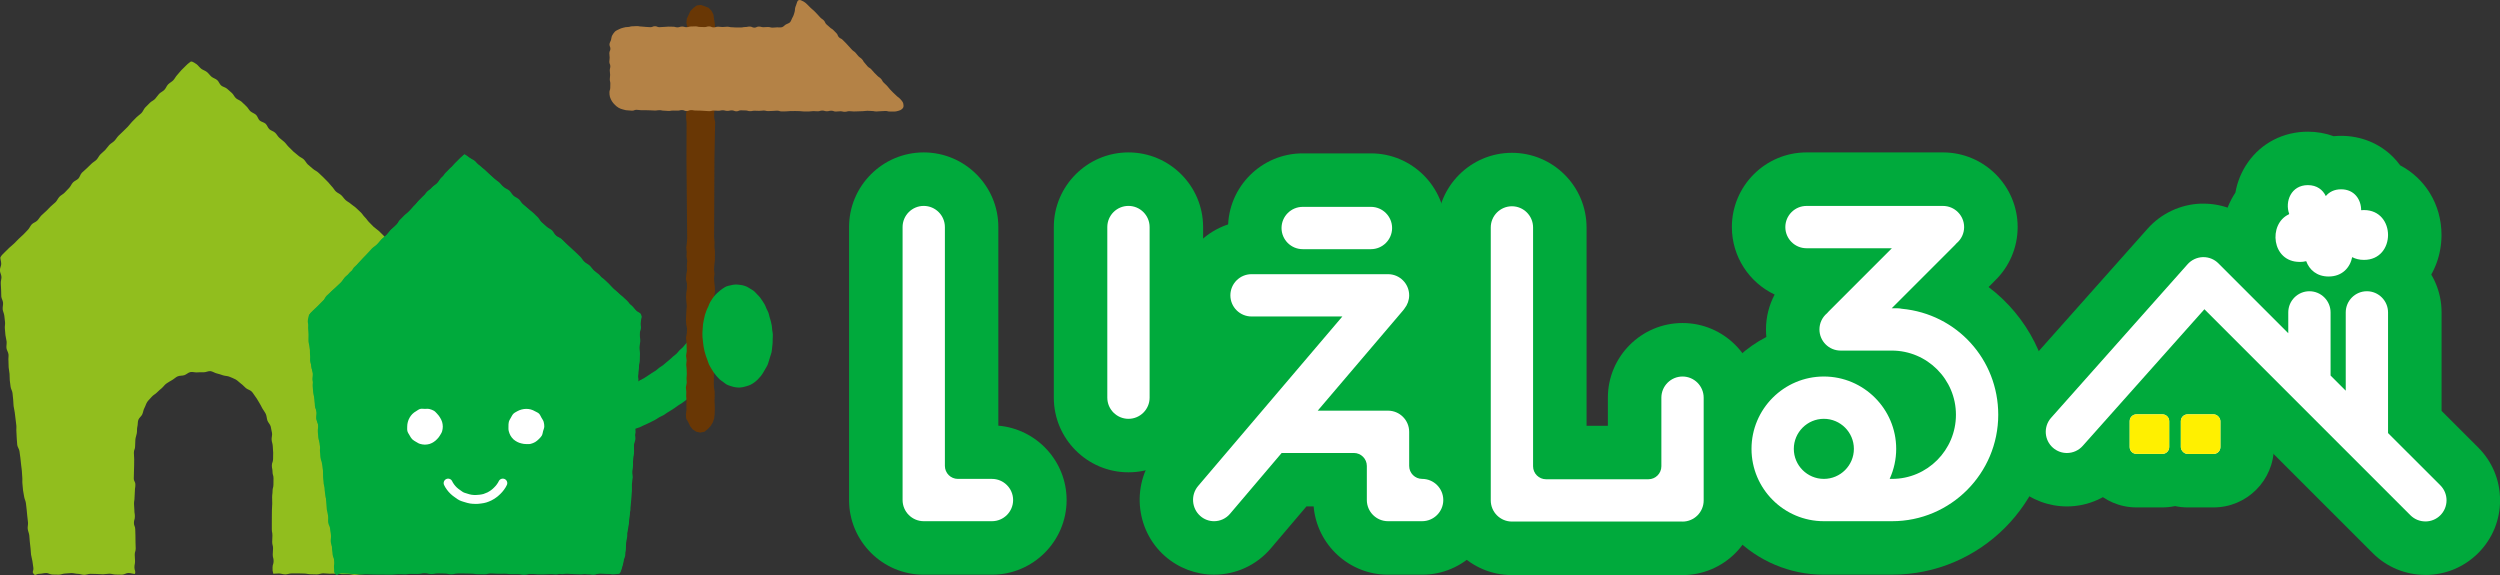
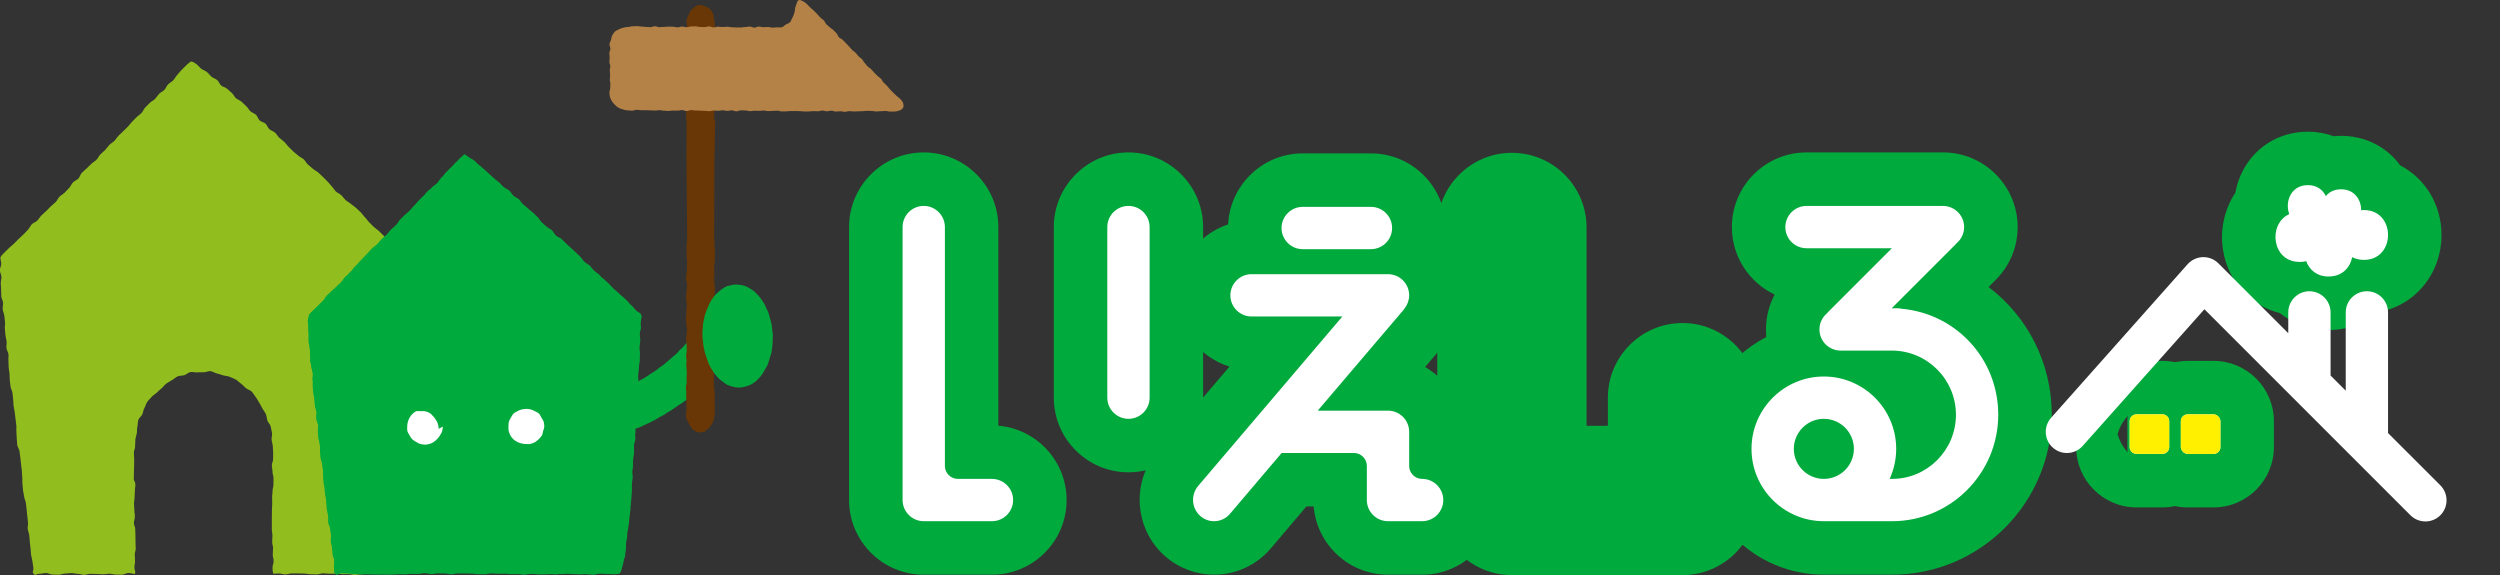
<svg xmlns="http://www.w3.org/2000/svg" id="b" width="759.93" height="174.81" viewBox="0 0 759.93 174.81">
  <rect x="0" y="0" width="759.93" height="174.81" fill="#333333" stroke="none" />
  <g id="c">
-     <rect x="355.16" y="94.95" width="87.86" height="32.36" fill="#00aa3c" />
    <path d="M657.31,154.24h-7.88c-10.11,0-18.33-8.22-18.33-18.33v-7.88c0-10.11,8.22-18.33,18.33-18.33h7.88c10.11,0,18.33,8.22,18.33,18.33v7.88c0,10.11-8.22,18.33-18.33,18.33ZM657.31,142.21h0,0ZM643.68,131.96c1.35,4.66,5.03,8.34,9.69,9.69,4.66-1.35,8.34-5.03,9.69-9.69-1.35-4.66-5.03-8.34-9.69-9.69-4.66,1.35-8.34,5.03-9.69,9.69Z" fill="#00aa3c" />
    <path d="M672.87,154.24h-7.88c-10.11,0-18.33-8.22-18.33-18.33v-7.88c0-10.11,8.22-18.33,18.33-18.33h7.88c10.11,0,18.33,8.22,18.33,18.33v7.88c0,10.11-8.22,18.33-18.33,18.33ZM672.87,142.21h0,0Z" fill="#00aa3c" />
    <path d="M707.84,100.31c-5.59,0-10.75-1.87-14.82-5.14-8.47-2.11-15-8.69-17-17.68-1.5-6.72-.08-13.57,3.48-18.94.57-3.26,1.84-6.39,3.78-9.16,4.16-5.95,10.82-9.36,18.25-9.36,2.74,0,5.39.48,7.84,1.37.75-.07,1.5-.11,2.26-.11,6.06,0,11.68,2.3,15.82,6.46.78.78,1.5,1.63,2.15,2.52,7.52,3.94,12.55,11.84,12.55,21.16,0,5.87-2.05,11.49-5.76,15.81-3.49,4.06-8.14,6.69-13.39,7.64-4.1,3.43-9.39,5.44-15.16,5.44ZM702.63,79.9s0,0,0,0c0,0,0,0,0,0ZM719.51,69.96s0,0,0,0c0,0,0,0,0,0ZM697.06,63.62s0,0,0,0c0,0,0,0,0,0ZM711.12,59.46h0s0,0,0,0Z" fill="#00aa3c" />
    <path d="M343.02,143.57c-12.51,0-22.69-10.18-22.69-22.69v-51.86c0-12.51,10.18-22.69,22.69-22.69s22.69,10.18,22.69,22.69v51.86c0,12.51-10.18,22.69-22.69,22.69Z" fill="#00aa3c" />
    <path d="M301.53,174.69h-20.75c-12.51,0-22.69-10.18-22.69-22.69v-82.98c0-12.51,10.18-22.69,22.69-22.69s22.69,10.18,22.69,22.69v60.37c11.6.99,20.75,10.75,20.75,22.61,0,12.51-10.18,22.69-22.69,22.69Z" fill="#00aa3c" />
    <path d="M416.73,92h-20.75c-12.51,0-22.69-10.18-22.69-22.69s10.18-22.69,22.69-22.69h20.75c12.51,0,22.69,10.18,22.69,22.69s-10.18,22.69-22.69,22.69ZM416.73,79.14h0,0Z" fill="#00aa3c" />
    <path d="M432.29,174.69h-10.37c-11.86,0-21.62-9.14-22.61-20.75h-2.19l-10.85,12.78c-4.32,5.07-10.59,7.96-17.22,7.96-5.51,0-10.81-2.01-14.95-5.65-9.26-8.17-10.28-22.46-2.28-31.86l21.9-25.73c-9.24-2.87-15.98-11.5-15.98-21.68,0-12.51,10.18-22.69,22.69-22.69h41.49c12.51,0,22.69,10.18,22.69,22.69,0,4.88-1.61,9.69-4.54,13.6-.36.5-.74.99-1.13,1.45l-5.75,6.75c6.82,3.92,11.42,11.28,11.42,19.69v1.7c6.24,4.05,10.37,11.07,10.37,19.05,0,12.51-10.18,22.69-22.69,22.69ZM432.28,161.83h0,0ZM432.29,129.31h.01-.01Z" fill="#00aa3c" />
    <path d="M511.44,174.81h-51.86c-12.51,0-22.69-10.18-22.69-22.69v-82.98c0-12.51,10.18-22.69,22.69-22.69s22.69,10.18,22.69,22.69v60.29h6.48v-8.55c0-12.51,10.18-22.69,22.69-22.69s22.69,10.18,22.69,22.69v31.24c0,12.51-10.18,22.69-22.69,22.69Z" fill="#00aa3c" />
    <path d="M575.15,174.69h-20.74c-21.09,0-38.25-17.16-38.25-38.25,0-14.79,8.44-27.65,20.76-34.01-.08-.75-.11-1.52-.11-2.29,0-3.75.92-7.38,2.63-10.6-7.68-3.64-13-11.47-13-20.52,0-12.51,10.18-22.69,22.69-22.69h41.49c12.51,0,22.69,10.18,22.69,22.69,0,6.22-2.53,12.1-6.99,16.37-.18.19-.36.38-.54.56l-1.31,1.3c11.76,8.88,19.21,22.98,19.21,38.81,0,26.81-21.76,48.62-48.52,48.62Z" fill="#00aa3c" />
-     <path d="M737.25,174.75c-6.06,0-11.76-2.36-16.04-6.65l-50.44-50.44-25.46,28.58c-4.3,4.89-10.5,7.7-17.03,7.7-5.47,0-10.76-1.98-14.89-5.57-9.44-8.21-10.44-22.57-2.23-32.01.04-.04.08-.09.12-.13l41.46-46.64c4.11-4.67,10.02-7.47,16.25-7.69.05,0,.09,0,.14,0,.22,0,.43,0,.64,0,6.06,0,11.76,2.36,16.05,6.65l6.09,6.09c3.04-1.52,6.46-2.37,10.09-2.37,3.09,0,6.05.62,8.74,1.75,2.69-1.13,5.64-1.75,8.74-1.75,12.51,0,22.69,10.18,22.69,22.69v29.94s11.13,11.12,11.13,11.12c4.29,4.3,6.65,9.99,6.65,16.05s-2.36,11.76-6.65,16.05c-4.28,4.28-9.98,6.64-16.04,6.64ZM744.2,145.11h0,0Z" fill="#00aa3c" />
    <path d="M649.43,125.95h7.88c1.14,0,2.07.93,2.07,2.07v7.88c0,1.14-.93,2.07-2.07,2.07h-7.88c-1.14,0-2.07-.93-2.07-2.07v-7.88c0-1.14.93-2.07,2.07-2.07Z" fill="#fff" />
    <rect x="662.91" y="125.95" width="12.03" height="12.03" rx="2.07" ry="2.07" fill="#fff" />
    <path d="M699,79.63c.73,0,1.4-.09,2.02-.24.95,2.6,3.21,4.66,6.82,4.66,4.15,0,6.53-2.74,7.16-5.89.99.53,2.18.84,3.57.84,9.77,0,9.77-15.15,0-15.15-.29,0-.57.02-.85.04.02-3.17-2.01-6.35-6.09-6.35-2.09,0-3.63.83-4.65,2.06-.9-1.9-2.71-3.33-5.45-3.33-5.14,0-7.03,5.03-5.68,8.74-.05.05-.09.1-.13.15-6.32,2.96-5.22,14.45,3.29,14.45Z" fill="#fff" />
    <path d="M343.02,127.31c-3.55,0-6.43-2.89-6.43-6.43v-51.86c0-3.55,2.88-6.43,6.43-6.43s6.43,2.89,6.43,6.43v51.86c0,3.55-2.88,6.43-6.43,6.43Z" fill="#fff" />
    <path d="M280.79,158.43c-3.55,0-6.43-2.89-6.43-6.43v-82.98c0-3.55,2.88-6.43,6.43-6.43s6.43,2.89,6.43,6.43v72.61c0,2.17,1.77,3.94,3.94,3.94h10.37c3.55,0,6.43,2.89,6.43,6.43s-2.88,6.43-6.43,6.43h-20.75Z" fill="#fff" />
    <path d="M395.98,75.74c-3.55,0-6.43-2.89-6.43-6.43s2.89-6.43,6.43-6.43h20.75c3.55,0,6.43,2.89,6.43,6.43s-2.89,6.43-6.43,6.43h-20.75Z" fill="#fff" />
    <path d="M421.91,158.43c-3.55,0-6.43-2.89-6.43-6.43v-10.37c0-2.17-1.77-3.94-3.94-3.94h-21.95l-15.72,18.51c-1.21,1.42-2.97,2.23-4.83,2.23-1.54,0-3.03-.56-4.19-1.59-2.65-2.34-2.94-6.43-.65-9.12l43.84-51.52h-27.61c-3.55,0-6.43-2.89-6.43-6.43s2.88-6.43,6.43-6.43h41.49c3.55,0,6.43,2.89,6.43,6.43,0,1.44-.5,2.85-1.4,3.99-.13.19-.26.37-.41.55l-25.99,30.52h21.37c3.55,0,6.43,2.89,6.43,6.43v10.37c0,2.17,1.77,3.94,3.94,3.94,3.55,0,6.43,2.89,6.43,6.43s-2.89,6.43-6.43,6.43h-10.37Z" fill="#fff" />
-     <path d="M511.44,158.55c3.55,0,6.43-2.89,6.43-6.43v-31.24c0-3.55-2.89-6.43-6.43-6.43s-6.43,2.89-6.43,6.43v20.86c0,2.17-1.77,3.94-3.94,3.94h-31.12c-2.17,0-3.94-1.77-3.94-3.94v-72.61c0-3.55-2.89-6.43-6.43-6.43s-6.43,2.89-6.43,6.43v82.98c0,3.55,2.89,6.43,6.43,6.43h51.86Z" fill="#fff" />
    <path d="M554.4,158.43c-12.13,0-21.99-9.86-21.99-21.99s9.86-21.99,21.99-21.99,21.99,9.87,21.99,21.99c0,3.15-.68,6.27-1.99,9.13h.75c10.7,0,19.4-8.75,19.4-19.5s-8.74-19.49-19.48-19.5h-15.58c-3.55,0-6.43-2.89-6.43-6.43,0-1.92.85-3.71,2.33-4.94.15-.19.29-.35.44-.49l19.25-19.25h-25.96c-3.55,0-6.43-2.89-6.43-6.43s2.89-6.43,6.43-6.43h41.49c3.55,0,6.43,2.89,6.43,6.43,0,1.92-.85,3.71-2.33,4.94-.15.19-.29.35-.44.49l-19.25,19.25h1.74c.45,0,.9.05,1.36.15,16.71,1.57,29.29,15.41,29.29,32.21,0,17.84-14.47,32.36-32.26,32.36h-20.74ZM554.4,127.31c-5.03,0-9.13,4.1-9.13,9.13s4.09,9.13,9.13,9.13c5.04,0,9.13-4.1,9.13-9.13s-4.09-9.13-9.13-9.13Z" fill="#fff" />
    <path d="M737.25,158.5c-1.72,0-3.33-.67-4.55-1.88l-62.62-62.62-36.96,41.5c-1.21,1.39-2.98,2.2-4.84,2.2-1.55,0-3.05-.56-4.22-1.58-2.68-2.33-2.96-6.4-.63-9.07l41.5-46.69c1.16-1.33,2.85-2.13,4.62-2.2.08,0,.15,0,.22,0,1.72,0,3.34.67,4.55,1.88l21.25,21.25v-6.33c0-3.55,2.89-6.43,6.43-6.43s6.43,2.89,6.43,6.43v19.19l4.61,4.61v-23.8c0-3.55,2.89-6.43,6.43-6.43s6.43,2.89,6.43,6.43v36.68s15.9,15.89,15.9,15.89c1.21,1.21,1.88,2.83,1.88,4.55s-.67,3.33-1.88,4.55c-1.21,1.21-2.83,1.88-4.55,1.88Z" fill="#fff" />
    <path d="M649.43,125.95h7.88c1.14,0,2.07.93,2.07,2.07v7.88c0,1.14-.93,2.07-2.07,2.07h-7.88c-1.14,0-2.07-.93-2.07-2.07v-7.88c0-1.14.93-2.07,2.07-2.07Z" fill="#fff000" />
    <rect x="662.91" y="125.95" width="12.03" height="12.03" rx="2.07" ry="2.07" fill="#fff000" />
    <path d="M58.05,18.68c-.13.13-.76.48-1.53,1.27-.39.4-.87.85-1.4,1.39-.42.43-.8.98-1.29,1.49-.43.44-.7,1.1-1.19,1.6-.44.45-1.08.75-1.56,1.24-.44.46-.65,1.17-1.13,1.66-.44.46-1.12.72-1.59,1.21s-.78,1.06-1.24,1.54-1.13.72-1.59,1.2-.92.92-1.39,1.4c-.45.47-.66,1.18-1.12,1.66-.45.47-1.04.81-1.51,1.29-.45.47-.92.93-1.39,1.41-.45.47-.83,1.02-1.29,1.5-.45.47-.94.9-1.4,1.38-.45.47-.96.89-1.42,1.36s-.78,1.07-1.24,1.54c-.46.47-1.09.77-1.55,1.25-.46.47-.79,1.06-1.25,1.53s-1,.87-1.46,1.34c-.46.47-.72,1.15-1.18,1.62-.46.47-1.1.77-1.56,1.25-.46.48-.97.9-1.43,1.38-.46.48-1.01.87-1.47,1.34-.46.48-.59,1.27-1.05,1.75-.46.48-1.18.7-1.64,1.18-.46.48-.69,1.18-1.15,1.65s-.91.97-1.37,1.44c-.46.48-1.12.77-1.57,1.24-.47.48-.72,1.16-1.17,1.63-.47.48-1.04.85-1.49,1.32-.47.48-.94.94-1.39,1.41-.47.48-1.01.87-1.46,1.34-.47.48-.79,1.09-1.24,1.55-.47.49-1.22.67-1.67,1.14-.47.49-.71,1.18-1.16,1.64-.48.49-.93.98-1.37,1.43-.48.49-1.01.9-1.45,1.35-.49.5-.96.96-1.39,1.41-.5.52-1.08.89-1.5,1.32-.53.55-1.02.99-1.41,1.39-.87.9-.77.68-1.27,1.52-.07.43.25,1.15.25,2.02,0,.57-.43,1.23-.4,1.97.02.6.43,1.25.47,1.95.03.62-.25,1.29-.2,1.99.04.63.05,1.29.1,1.97.05.63,0,1.3.05,1.97.05.64.49,1.26.54,1.93.05.64-.17,1.32-.11,1.99.06.64.42,1.27.49,1.93.06.64.15,1.29.22,1.96s-.12,1.32-.05,1.98.1,1.3.17,1.96.29,1.28.36,1.94c.07.65-.11,1.32-.05,1.98s.55,1.26.62,1.92c.07.65-.08,1.33-.01,1.98.07.65-.01,1.32.06,1.98.07.65.2,1.3.27,1.96.07.65,0,1.32.07,1.98.07.65.17,1.3.25,1.95.07.65.51,1.26.58,1.92.07.65.12,1.31.2,1.96.07.65.06,1.32.13,1.97s.28,1.29.35,1.95c.07.66.17,1.31.24,1.96.08.66.17,1.31.24,1.97.08.66-.04,1.34.03,1.99.08.66.02,1.33.1,1.99s.07,1.33.15,1.98c.08.66.61,1.26.68,1.92.08.66.2,1.31.27,1.97.08.66.13,1.32.21,1.97.08.66.16,1.32.24,1.97.08.66.05,1.33.13,1.98s-.03,1.34.05,1.99.11,1.33.18,1.97c.08.66.26,1.31.34,1.95.08.66.45,1.28.53,1.93s.15,1.32.23,1.96c.08.66.11,1.32.19,1.96.08.67.14,1.32.22,1.96.08.67-.16,1.36-.08,2,.08.67.39,1.3.47,1.93.08.68.08,1.34.16,1.97.08.68.14,1.34.22,1.96.09.69.08,1.36.16,1.97.09.71.34,1.34.41,1.93.09.76.21,1.41.28,1.96.16,1.25-.53,1.23.11,1.96.63.72.52-.05,1.93-.05.51,0,1.15-.23,1.92-.23.56,0,1.2.47,1.91.47.58,0,1.22.04,1.92.04.6,0,1.24-.35,1.92-.35.6,0,1.24-.14,1.92-.14.61,0,1.25.23,1.92.23.61,0,1.25.3,1.92.3.61,0,1.25-.3,1.91-.3.62,0,1.26.05,1.91.05.62,0,1.26.09,1.92.09.62,0,1.26-.18,1.92-.18s1.27.26,1.92.26,1.27.04,1.92.04,1.27-.52,1.93-.52,1.33.29,1.99.29c.31-.92-.16-.99-.16-1.95,0-.97.19-.97.19-1.94s-.09-.97-.09-1.94c0-.97.29-.97.29-1.93s-.06-.97-.06-1.94c0-.97-.02-.97-.02-1.94,0-.96-.06-.96-.06-1.93,0-.96-.4-.96-.4-1.93,0-.97.29-.97.29-1.93,0-.97-.15-.97-.15-1.94,0-.97-.11-.97-.11-1.94s.16-.97.16-1.94c0-.97.1-.97.1-1.94s.15-.97.15-1.94-.48-.97-.48-1.94c0-.97.05-.97.05-1.93,0-.97.05-.97.05-1.94,0-.97.02-.97.02-1.95,0-.98-.09-.98-.09-1.95,0-.98.37-.98.37-1.95,0-.68.03-1.35.08-2.01.05-.68.33-1.31.44-1.97.11-.67,0-1.37.17-2.01s.07-1.4.29-2.03c.22-.64.93-1.09,1.2-1.7.27-.62.33-1.33.65-1.92.33-.59.49-1.3.86-1.85.38-.56.92-1.01,1.35-1.54s1.1-.82,1.57-1.3c.47-.49.97-.9,1.48-1.33.51-.44.88-1.04,1.43-1.42s1.13-.72,1.72-1.05c.59-.33,1.08-.86,1.7-1.13.62-.27,1.38-.15,2.02-.36.64-.21,1.18-.81,1.84-.94.66-.14,1.39.16,2.06.09s1.32-.03,2-.03,1.37-.41,2.04-.35c.68.07,1.28.56,1.94.7.66.14,1.27.37,1.91.58.64.21,1.37.16,1.98.44.62.27,1.27.49,1.86.82.59.33,1.04.88,1.59,1.26.55.39.98.91,1.49,1.35.51.44,1.3.58,1.77,1.06s.77,1.12,1.2,1.65c.42.52.7,1.14,1.08,1.71s.64,1.17.96,1.76c.32.59.79,1.1,1.06,1.72.27.61.26,1.33.48,1.97s.84,1.15,1,1.81.29,1.32.4,1.99c.11.66-.18,1.37-.12,2.05.05.67.35,1.32.35,2,0,.97.12.97.12,1.93,0,.97-.03.97-.03,1.94s-.37.97-.37,1.94c0,.97.2.97.2,1.93,0,.97.3.97.3,1.94s-.02.97-.02,1.94-.27.96-.27,1.93c0,.96-.13.96-.13,1.93,0,.97.03.97.03,1.93,0,.97-.09.97-.09,1.94s-.02.97-.02,1.94c0,.97-.01.97-.01,1.94,0,.97,0,.97,0,1.94,0,.97.18.97.18,1.94,0,.97-.07.97-.07,1.94s.26.97.26,1.93-.09.97-.09,1.94c0,.97.26.97.26,1.95,0,.98-.32.98-.32,1.95s-.04.96.23,1.9c.56,0,1.01-.09,1.72-.09.59,0,1.24.29,1.92.29.61,0,1.25-.3,1.92-.3.62,0,1.26-.01,1.92-.01s1.27.05,1.92.05,1.27.21,1.92.21,1.27.05,1.91.05,1.28-.33,1.92-.33,1.29.12,1.93.12,1.29-.02,1.93-.02,1.29.15,1.92.15,1.3,0,1.92,0c.66,0,1.3.24,1.92.24.67,0,1.31-.2,1.92-.2.69,0,1.34-.14,1.93-.14.73,0,1.37-.02,1.92-.02,1.07,0,1.75-.16,1.9-.16.34,0,.92-.26,1.26-1.29.17-.52-.12-1.28.04-2.03.13-.58.45-1.18.58-1.89.11-.61.14-1.27.25-1.96.09-.62.23-1.26.33-1.94.09-.63.48-1.24.57-1.92.08-.63.15-1.29.22-1.96.07-.64-.05-1.31.02-1.98.07-.64-.1-1.32-.03-1.99.07-.64.1-1.3.17-1.97.06-.64.22-1.29.28-1.96.06-.64.38-1.27.44-1.94s-.09-1.32-.04-1.98.36-1.28.42-1.94c.05-.65-.25-1.33-.19-1.99.05-.65.44-1.28.49-1.94.05-.65.13-1.31.18-1.97.05-.65.07-1.31.11-1.97s.05-1.31.1-1.98c.05-.65.13-1.3.17-1.96s-.39-1.34-.35-2,.56-1.28.61-1.94c.04-.66-.3-1.34-.26-2,.04-.66,0-1.32.04-1.98.04-.66.52-1.29.56-1.95.04-.66.13-1.32.17-1.98s-.12-1.33-.08-1.99c.04-.66,0-1.33.04-1.99s.46-1.3.49-1.96-.3-1.35-.26-2.01c.04-.66.43-1.31.46-1.97.04-.67-.34-1.35-.3-2.01.04-.67,0-1.33.04-1.99.04-.67.13-1.33.17-1.98.03-.67.02-1.33.06-1.99s.23-1.32.26-1.98c.03-.67-.11-1.34-.08-1.99s.41-1.31.44-1.96-.21-1.34-.18-1.99c.03-.67.19-1.32.22-1.97s0-1.33.04-1.97c.03-.67-.04-1.34,0-1.98.03-.68,0-1.34.03-1.98.03-.68.42-1.33.44-1.96.03-.69,0-1.35.02-1.97.03-.7.24-1.35.26-1.96.03-.71-.4-1.39-.37-1.99.03-.76.27-1.42.29-1.97.05-1.26.29-.98-.08-1.88-.37-.91-.54-.33-1.46-1.21-.4-.38-.68-1.04-1.23-1.56-.43-.41-1.1-.67-1.62-1.16-.45-.43-.93-.88-1.43-1.36-.45-.43-.78-1.04-1.28-1.52-.46-.44-.91-.91-1.41-1.38-.46-.44-1.06-.77-1.55-1.23-.46-.44-.89-.94-1.38-1.4-.47-.44-.79-1.05-1.28-1.51s-.79-1.05-1.28-1.51-.95-.89-1.43-1.35c-.47-.45-1.08-.76-1.57-1.21-.47-.45-1.12-.71-1.61-1.17s-.83-1.03-1.31-1.48c-.47-.45-1.16-.68-1.64-1.13-.48-.45-.77-1.1-1.25-1.55-.47-.45-.82-1.03-1.3-1.48s-.91-.95-1.39-1.4c-.48-.45-.95-.9-1.44-1.35s-1.15-.69-1.63-1.14c-.48-.45-1.02-.83-1.5-1.28s-.77-1.11-1.25-1.56-1.17-.68-1.65-1.13c-.48-.45-1.04-.82-1.53-1.27-.48-.45-.93-.95-1.41-1.4s-.83-1.05-1.32-1.5c-.49-.45-1.04-.82-1.53-1.27-.49-.45-.79-1.1-1.28-1.55s-1.25-.61-1.73-1.05c-.49-.45-.68-1.23-1.16-1.67s-1.31-.54-1.79-.98c-.49-.45-.63-1.28-1.11-1.72-.49-.45-1.21-.64-1.7-1.08s-.78-1.12-1.27-1.55-.95-.93-1.43-1.36c-.5-.45-1.22-.63-1.7-1.06s-.75-1.15-1.23-1.58c-.5-.45-1-.88-1.48-1.31-.51-.45-1.3-.55-1.78-.97-.51-.45-.72-1.22-1.2-1.64-.52-.45-1.24-.62-1.72-1.02-.53-.45-.91-1.03-1.38-1.42-.56-.46-1.27-.63-1.74-1-.6-.47-.98-1.06-1.42-1.38-.96-.68-1.56-.94-1.7-.8Z" fill="#91be1e" />
    <path d="M141.1,47c-.12.12-.73.5-1.51,1.31-.39.4-.88.86-1.41,1.41-.42.44-.82.98-1.32,1.49-.43.45-.74,1.07-1.23,1.57-.44.46-1.06.79-1.54,1.28-.45.46-.71,1.14-1.18,1.63-.45.46-1.09.77-1.56,1.26-.45.47-.81,1.05-1.29,1.54s-1.1.77-1.57,1.26c-.46.47-.93.94-1.4,1.42s-.72,1.15-1.18,1.64c-.46.47-1.03.84-1.49,1.32-.46.47-.93.94-1.39,1.42s-.85,1.02-1.32,1.5-.95.92-1.41,1.4-.97.91-1.43,1.39-.82,1.07-1.29,1.55c-.47.48-1.08.83-1.54,1.31-.47.48-.83,1.06-1.3,1.54-.47.48-1,.9-1.46,1.37s-.77,1.12-1.23,1.6c-.47.48-1.08.82-1.55,1.29s-.97.93-1.43,1.4c-.47.49-1.01.9-1.47,1.37-.47.49-.66,1.23-1.12,1.7-.47.49-1.15.76-1.6,1.23s-.75,1.16-1.2,1.63c-.48.49-.93.99-1.38,1.45-.48.5-1.1.82-1.55,1.29-.48.5-.78,1.14-1.22,1.6-.49.51-1.05.9-1.48,1.35-.51.52-.99.99-1.41,1.43-.53.55-1.07.97-1.46,1.37-.88.91-.74.66-1.24,1.5-.06.41-.4,1.02-.39,1.92,0,.57.29,1.22.32,1.97.03.6.08,1.26.12,1.97.04.62,0,1.28.05,1.98.05.63.08,1.29.14,1.97.05.63-.02,1.3.04,1.98.06.64.08,1.3.14,1.97.06.64.24,1.29.3,1.96s.42,1.27.49,1.94c.06.64-.23,1.34-.17,2,.06.65.44,1.27.5,1.93.07.65-.13,1.33-.06,1.99s.1,1.31.17,1.97c.07.65.05,1.32.12,1.98s.45,1.27.52,1.92-.09,1.33-.01,1.98c.07.65.39,1.28.47,1.93s.17,1.3.24,1.96-.05,1.33.02,1.99c.07.66.13,1.32.2,1.98.08.66.28,1.3.36,1.96.08.66-.05,1.34.03,1.99s.49,1.28.57,1.93c.08.66-.03,1.34.05,1.99.08.66.03,1.33.11,1.99s.21,1.31.28,1.97.04,1.33.12,1.99.18,1.32.26,1.97c.08.66.46,1.29.53,1.93s.14,1.32.22,1.97c.08.67.09,1.33.17,1.97s.27,1.31.34,1.95.18,1.33.25,1.97c.08.67.18,1.33.26,1.97.08.68,0,1.35.08,1.99.08.68.06,1.35.14,1.98.09.69.1,1.36.18,1.97.09.71.54,1.32.61,1.91.09.76.21,1.41.28,1.96.16,1.25-.46,1.09.18,1.83.63.73.35-.08,1.77-.08.52,0,1.15.09,1.93.09.56,0,1.2.16,1.92.16.59,0,1.23.04,1.93.04.6,0,1.24-.08,1.93-.08.61,0,1.25-.24,1.93-.24.61,0,1.25,0,1.92,0,.62,0,1.26.04,1.93.04.62,0,1.27.02,1.94.02.62,0,1.27.26,1.94.26.63,0,1.27-.19,1.94-.19.63,0,1.28.07,1.94.07s1.28.03,1.94.03c.32-.94.07-.99.07-1.98,0-.99-.14-.99-.14-1.98,0-.99-.03-.99-.03-1.97,0-.99.11-.99.11-1.97,0-.99-.05-.99-.05-1.97,0-.99-.19-.99-.19-1.98s.38-.99.38-1.98c0-.99.03-.99.03-1.98s-.29-.99-.29-1.98-.11-.99-.11-1.98.19-.99.19-1.98.24-.99.24-1.98c0-.99-.24-.99-.24-1.99,0-.99.04-.99.04-1.99s.07-1,.07-2c0-1-.15-1-.15-2,0-.68.25-1.33.31-1.99.07-.67.19-1.31.33-1.96s-.11-1.42.08-2.06.69-1.19.95-1.8c.26-.62.44-1.28.77-1.86s.82-1.07,1.2-1.62c.39-.55.74-1.12,1.18-1.62s1.08-.8,1.57-1.25.97-.89,1.52-1.28c.55-.39,1.09-.75,1.67-1.07.59-.32,1.16-.64,1.78-.89.62-.25,1.16-.77,1.81-.94.64-.17,1.36-.06,2.03-.15s1.32-.25,2-.25,1.37-.05,2.03.04,1.32.34,1.96.51c.65.17,1.27.45,1.89.7s1.17.64,1.75.96,1.37.35,1.91.74c.54.39,1.06.86,1.56,1.31.49.45.95.97,1.4,1.47s.85,1.05,1.24,1.6c.38.54.81,1.09,1.14,1.68.32.58.35,1.32.61,1.94.26.61.49,1.23.69,1.88s.2,1.31.34,1.97c.13.65.43,1.27.49,1.94s.34,1.32.34,2c0,.99-.41.99-.41,1.98,0,.99.22.99.22,1.98,0,.99.18.99.18,1.97,0,.99-.14.99-.14,1.97s-.26.99-.26,1.97c0,.99-.04.99-.04,1.98,0,.99.2.99.2,1.98,0,.99-.02.99-.02,1.98,0,.99.21.99.21,1.98s-.31.99-.31,1.98c0,.99.36.99.36,1.98,0,.99-.33.99-.33,1.98,0,.99-.06.99-.06,1.99,0,.99.37.99.37,1.99,0,1-.32,1-.32,2s-.31,1.09-.05,2.05c.54,0,1.4-.08,2.12-.08.59,0,1.22-.08,1.9-.08.6,0,1.24.18,1.9.18.62,0,1.25.12,1.9.12s1.26-.36,1.9-.36,1.26.16,1.9.16,1.27.11,1.91.11,1.28.07,1.91.07,1.29-.16,1.91-.16,1.29.22,1.91.22c.66,0,1.3-.37,1.91-.37.68,0,1.33,0,1.92,0,.72,0,1.36.3,1.91.3,1.07,0,1.76-.22,1.89-.22.32,0,.5-.58.81-1.65.15-.53.33-1.16.48-1.91.12-.59.53-1.18.64-1.89.1-.61.04-1.29.13-1.98.09-.62-.07-1.31.02-2,.08-.63.17-1.28.25-1.96.07-.64.36-1.27.43-1.94.07-.64.24-1.29.3-1.96.06-.64.1-1.3.16-1.97.06-.65.19-1.3.25-1.97.06-.65.13-1.3.19-1.97.05-.65.12-1.31.17-1.97.05-.65.1-1.31.15-1.98.05-.65-.04-1.32,0-1.99.05-.65.15-1.31.2-1.97.05-.65-.12-1.32-.07-1.98.05-.65.16-1.31.21-1.97s-.13-1.33-.08-1.99c.04-.66.35-1.3.39-1.96.04-.66-.11-1.33-.07-2,.04-.66.12-1.32.16-1.98.04-.66.32-1.31.36-1.97.04-.66-.17-1.34-.13-2,.04-.66.07-1.33.1-1.99s.12-1.33.15-1.98c.04-.67.25-1.32.28-1.98s.11-1.33.15-1.98-.2-1.34-.17-2,.17-1.33.2-1.98c.03-.67.05-1.33.08-1.98.03-.67.19-1.32.22-1.97.03-.67.06-1.33.09-1.98.03-.68.26-1.33.29-1.97.03-.68-.1-1.35-.07-1.99.03-.68-.05-1.35-.02-1.99.03-.69.04-1.35.07-1.98.03-.7-.07-1.36-.05-1.98.03-.71.45-1.36.47-1.96.03-.76-.33-1.45-.3-2,.05-1.26.61-1.04.25-1.95-.37-.91-.54-.44-1.45-1.31-.4-.38-.85-.86-1.39-1.38-.43-.41-.73-1.05-1.24-1.54-.44-.42-.93-.87-1.43-1.34-.45-.43-1.04-.77-1.53-1.24-.46-.44-1.07-.74-1.56-1.21-.46-.44-.95-.87-1.44-1.34s-.88-.95-1.37-1.41c-.47-.44-.79-1.05-1.28-1.51-.47-.44-1.06-.77-1.55-1.22-.47-.44-.8-1.04-1.29-1.5-.47-.44-1.15-.68-1.63-1.14s-.75-1.09-1.23-1.54-.93-.91-1.4-1.36-.97-.87-1.44-1.32c-.47-.45-.98-.87-1.46-1.31-.48-.45-.93-.92-1.41-1.36-.48-.45-1.23-.61-1.71-1.06s-.7-1.18-1.18-1.63c-.48-.45-1.18-.66-1.66-1.11-.48-.45-1.01-.85-1.49-1.29-.48-.45-.72-1.16-1.2-1.6-.49-.45-.94-.92-1.42-1.37-.49-.45-1.08-.78-1.56-1.22-.49-.45-1.01-.85-1.49-1.29s-.76-1.12-1.24-1.56c-.49-.45-1.18-.66-1.66-1.1-.49-.45-.78-1.1-1.26-1.54-.49-.45-1.21-.64-1.69-1.07-.5-.45-1.03-.84-1.5-1.27-.5-.45-.96-.93-1.44-1.35-.51-.45-1.03-.86-1.5-1.27-.51-.45-.92-.98-1.4-1.39-.53-.45-1.12-.77-1.59-1.16-.55-.46-.88-1.1-1.34-1.48-.59-.48-1.25-.71-1.69-1.03-.95-.7-1.45-1.1-1.58-.97Z" fill="#00aa3c" />
    <path d="M161.43,174.41c.54,0,1.18.17,1.9.17.59,0,1.22.03,1.9.03.6,0,1.24-.09,1.9-.09.62,0,1.25-.21,1.9-.21s1.26.21,1.9.21,1.26-.28,1.9-.28,1.27.24,1.91.24,1.28-.15,1.91-.15,1.29.25,1.91.25,1.29.02,1.91.02c.66,0,1.3-.29,1.91-.29.68,0,1.33.15,1.92.15.72,0,1.36.01,1.91.01,1.07,0,1.76-.1,1.89-.1.32,0,.61-.53.91-1.59.15-.53.36-1.16.51-1.92.12-.59.08-1.26.19-1.97.1-.61.39-1.23.49-1.93.09-.62.04-1.3.12-1.98.08-.63.25-1.28.33-1.96.07-.64-.09-1.32-.02-1.99.07-.64.34-1.28.41-1.95.06-.64.18-1.29.24-1.96s.22-1.29.28-1.96c.06-.65-.26-1.34-.21-2,.05-.65.4-1.28.45-1.95s-.16-1.33-.11-2,.08-1.31.13-1.98c.05-.65.32-1.3.36-1.96.05-.65-.14-1.32-.1-1.98s.22-1.3.26-1.96.1-1.31.15-1.97c.04-.66.18-1.31.22-1.97.04-.66-.07-1.33-.03-1.99.04-.66.42-1.3.46-1.96s-.17-1.34-.14-2c.04-.66.07-1.33.11-1.99.04-.66.16-1.32.2-1.98.04-.67.09-1.33.13-1.99.04-.67.2-1.32.24-1.98.04-.67.11-1.33.14-1.98.04-.67-.05-1.34-.01-1.99.03-.67-.23-1.35-.2-2s.43-1.31.46-1.96c.03-.67-.24-1.35-.21-1.99s.33-1.32.36-1.97.1-1.34.13-1.98c.03-.68.15-1.34.18-1.98.03-.68-.25-1.36-.22-2,.03-.69.29-1.34.32-1.97.03-.7-.19-1.37-.16-1.99.03-.71.03-1.38.06-1.97.03-.76.26-1.42.28-1.98.05-1.26.46-1.09.09-2-.37-.91-.62-.42-1.53-1.29-.4-.38-.73-.98-1.28-1.5-.43-.41-1.14-.62-1.65-1.11-.44-.42-.79-1.01-1.3-1.48-.45-.43-.84-.97-1.33-1.44-.46-.44-.97-.85-1.46-1.32-.46-.44-.86-.97-1.35-1.44-.46-.44-.96-.87-1.44-1.33s-1.15-.67-1.63-1.13c-.47-.44-.93-.91-1.41-1.36s-.9-.95-1.38-1.4c-.47-.44-1.02-.82-1.5-1.27s-.95-.88-1.43-1.33c-.47-.44-.95-.88-1.43-1.33s-.84-1.01-1.32-1.46-.88-.97-1.36-1.42-.91-.94-1.38-1.39c-.48-.45-1.21-.62-1.69-1.07-.48-.45-.99-.87-1.47-1.32s-.95-.91-1.43-1.35c-.48-.45-.97-.89-1.45-1.34-.48-.45-.91-.96-1.39-1.4-.49-.45-.86-1.01-1.34-1.45s-.94-.93-1.42-1.37-1.03-.83-1.51-1.27c-.49-.45-1.13-.72-1.61-1.15-.49-.45-.97-.9-1.45-1.33-.49-.45-.95-.92-1.43-1.35s-.97-.9-1.45-1.33c-.5-.45-.81-1.08-1.29-1.51-.5-.45-1.12-.75-1.6-1.17-.51-.45-.95-.94-1.43-1.36-.51-.45-.99-.9-1.47-1.31-.53-.45-.98-.93-1.45-1.33-.55-.46-1.14-.78-1.61-1.15-.59-.48-1.13-.86-1.57-1.18-.95-.7-1.48-1.11-1.61-.98-.12.12-.57.66-1.36,1.46-.39.4-.72,1.01-1.26,1.56-.42.44-1.16.65-1.66,1.16-.43.45-.92.9-1.41,1.4-.44.46-.7,1.13-1.18,1.63-.45.46-.83,1.02-1.31,1.51-.45.46-1.05.81-1.53,1.3s-1.09.78-1.57,1.26c-.46.47-.75,1.12-1.22,1.6-.46.47-.95.92-1.42,1.4s-.97.9-1.44,1.39c-.46.47-.81,1.05-1.27,1.53s-1.07.8-1.54,1.28c-.46.47-.94.93-1.41,1.41s-.61,1.25-1.08,1.73c-.46.48-1.12.77-1.59,1.24s-.83,1.05-1.3,1.53c-.47.48-1.05.85-1.51,1.33s-.88,1.01-1.34,1.49-1.1.8-1.57,1.27c-.47.48-.9.99-1.36,1.47-.47.48-.92.98-1.38,1.45s-.9,1-1.36,1.48c-.47.49-.7,1.19-1.16,1.67s-1.11.8-1.56,1.27c-.47.49-.85,1.06-1.3,1.53s-.88,1.03-1.33,1.5c-.48.49-1.04.88-1.49,1.35-.48.5-1,.92-1.45,1.38-.48.5-1.04.89-1.48,1.35-.49.51-.67,1.26-1.11,1.71-.51.52-1.01.98-1.43,1.42-.53.55-1.03,1-1.42,1.41-.88.91-.86.54-1.37,1.38-.06.41,0,1.01.02,1.9,0,.57-.27,1.24-.24,1.98.03.6.07,1.26.11,1.97.04.62-.07,1.29-.02,1.98.05.63.3,1.27.35,1.96.05.63.35,1.27.41,1.95.06.64-.3,1.33-.23,2.01s.34,1.28.4,1.95c.06.64.31,1.28.37,1.95.06.64-.01,1.31.05,1.98.06.65-.13,1.33-.06,1.99s.1,1.31.17,1.97c.07.65.34,1.28.41,1.95.07.65.12,1.31.19,1.97.07.65.35,1.28.42,1.93.07.65-.17,1.34-.1,1.99.07.65.5,1.27.58,1.92.07.65-.18,1.34-.11,2,.07.65.09,1.32.16,1.97.07.66.52,1.27.59,1.93.08.66-.17,1.35-.1,2.01s.1,1.32.17,1.98c.08.66.4,1.29.47,1.94.08.66.24,1.31.31,1.96.08.66-.02,1.34.06,1.99.08.66.03,1.33.11,1.99s.52,1.28.6,1.93,0,1.34.08,1.99c.08.66.04,1.33.12,1.98s.09,1.33.16,1.98c.08.67.32,1.3.4,1.95.08.67-.06,1.35.02,1.99.08.67.53,1.28.61,1.92.08.67.16,1.33.24,1.97.08.68-.14,1.37-.06,2,.08.68.39,1.31.47,1.93.09.69.27,1.34.34,1.95.09.71.14,1.37.22,1.96.09.76-.12,1.45-.05,2.01.16,1.25-.22,1.2.41,1.94.63.73.53-.23,1.95-.23.52,0,1.15.02,1.93.02.56,0,1.2.22,1.92.22.59,0,1.23.11,1.93.11.6,0,1.24-.03,1.93-.03.61,0,1.25.07,1.93.07.61,0,1.25.02,1.92.02.62,0,1.26.01,1.93.01.62,0,1.27,0,1.94,0,.62,0,1.27-.14,1.94-.14.63,0,1.27.06,1.94.06.63,0,1.28-.21,1.94-.21s1.28.07,1.95.07c1.01,0,1.01-.22,2.01-.22s1.01.26,2.02.26,1.01-.2,2.02-.2,1,.04,2.01.04,1,.24,2.01.24,1.01-.25,2.01-.25,1.01,0,2.02,0,1.01.04,2.02.04,1.01.17,2.02.17,1.01.04,2.02.04,1.01-.27,2.02-.27,1.01.1,2.02.1,1.01-.02,2.01-.02,1.01.13,2.02.13,1.01,0,2.03,0,1.02.2,2.03.19c1.02,0,1.01-.26,2.03-.26Z" fill="#00aa3c" />
    <path d="M185.83,119.2c.44-.14.87-.28,1.3-.43.44-.15.87-.28,1.3-.44.43-.16.88-.27,1.3-.44.43-.17.84-.37,1.25-.55s.81-.44,1.21-.63c.42-.2.88-.29,1.28-.5.41-.21.79-.46,1.19-.68.4-.22.82-.41,1.21-.64.4-.23.76-.51,1.14-.75.39-.24.76-.51,1.14-.76.39-.25.8-.47,1.17-.72.38-.26.7-.6,1.06-.87s.78-.49,1.14-.76.69-.6,1.04-.89.71-.57,1.05-.87c.35-.3.67-.62,1.01-.92s.74-.56,1.06-.87.59-.71.9-1.03c.33-.33.71-.59,1.01-.92.32-.34.59-.7.88-1.03.31-.35.62-.7.9-1.04.18.64-.06.67-.06,1.34,0,.67.1.67.1,1.34s-.08.67-.08,1.34c0,.67.03.67.03,1.34,0,.67,0,.67,0,1.34s.06.67.06,1.35c0,.67-.1.67-.1,1.34q0,.67,0,1.34c0,.67.08.67.08,1.34,0,.67-.09.67-.09,1.35,0,.67.02.67.02,1.35,0,.68.05.68.05,1.35,0,.68.15.69,0,1.36-.35.27-.7.56-1.06.83s-.72.53-1.08.79-.77.45-1.14.71-.71.53-1.08.78c-.37.24-.74.48-1.12.72s-.75.47-1.14.7-.72.53-1.11.75c-.38.22-.81.37-1.21.59s-.74.51-1.14.72-.79.41-1.2.62c-.39.2-.8.39-1.2.59-.4.19-.81.36-1.22.55s-.8.4-1.21.58c-.41.18-.86.26-1.28.43s-.82.36-1.24.52c-.42.16-.83.34-1.26.49s-.84.3-1.27.44c-.43.14-.87.27-1.3.4-.42.13-.86.21-1.28.33s-.85.24-1.27.35c-.43.12-.84.28-1.26.39-.43.11-.87.16-1.29.26s-.86.23-1.29.32c-.44.09-.88.11-1.31.19-.44.08-.86.2-1.29.27s-.86.18-1.29.24-.88.09-1.31.14-.87.13-1.3.17c-.44.05-.85.05-1.28.08-.21-.64-.09-.66-.09-1.34,0-.67.05-.67.05-1.34s.03-.67.03-1.35-.06-.67-.06-1.35-.02-.67-.02-1.35.11-.67.11-1.34-.08-.67-.08-1.35c0-.68.03-.68.03-1.35s.02-.68.02-1.36c0-.68-.25-.72-.04-1.37.45-.03.93-.03,1.38-.07s.89-.12,1.34-.17c.44-.05.89-.04,1.34-.11.44-.06.88-.15,1.33-.22s.88-.2,1.33-.29.88-.18,1.33-.28.88-.17,1.32-.28c.44-.11.86-.26,1.31-.39.43-.12.86-.29,1.29-.42Z" fill="#00aa3c" />
    <polygon points="217.23 125.96 217.07 127.23 216.66 128.44 215.99 129.52 215.15 130.43 214.15 131.23 212.87 131.49 211.6 131.21 210.53 130.51 209.76 129.5 209.23 128.38 208.58 127.24 208.5 125.94 208.67 124.58 208.63 123.21 208.69 121.84 208.58 120.47 208.62 119.1 208.49 117.73 208.75 116.35 208.68 114.98 208.77 113.61 208.72 112.24 208.59 110.88 208.72 109.51 208.54 108.14 208.75 106.78 208.71 105.41 208.68 104.04 208.52 102.68 208.77 101.31 208.84 99.94 208.6 98.57 208.51 97.2 208.58 95.83 208.64 94.45 208.76 93.07 208.64 91.7 208.54 90.33 208.63 88.96 208.82 87.58 208.82 86.21 208.51 84.84 208.62 83.47 208.84 82.1 208.77 80.72 208.9 79.34 208.68 77.96 208.75 76.59 208.6 75.22 208.79 73.84 208.88 72.47 208.66 48.41 208.7 37.29 208.56 35.91 208.56 34.53 208.9 33.16 208.86 31.79 208.8 30.42 208.71 29.05 208.81 27.67 208.56 26.29 208.92 24.92 208.84 23.54 208.93 22.17 208.66 20.78 208.75 19.4 208.67 18.02 208.95 16.64 208.75 15.25 208.63 13.87 208.64 12.49 208.83 11.11 208.82 9.72 208.93 8.33 208.65 6.93 208.78 5.65 209.34 4.48 209.86 3.33 210.76 2.44 211.78 1.67 213.04 1.5 214.22 1.91 215.39 2.37 216.29 3.29 216.87 4.44 217.04 5.71 217.25 6.95 217.36 8.31 217.43 9.68 217.47 11.05 217.19 12.42 217.39 13.79 217.31 15.16 217.37 16.54 217.32 17.91 217.25 19.28 217.35 20.65 217.28 22.02 217.28 23.38 217.11 24.75 217.14 26.11 217.27 27.48 217.11 28.85 217.16 30.21 217.39 31.58 217.28 32.95 217.09 34.32 217.08 35.69 217.38 37.06 217.17 48.19 217.07 72.24 217.21 73.61 217.16 74.99 217.31 76.36 217.31 77.73 217.3 79.1 217.15 80.47 217.04 81.84 217.18 83.22 217.04 84.59 217.15 85.97 217.29 87.35 217.34 88.72 217.06 90.1 217.04 91.47 217.11 92.85 217.2 94.22 217.04 95.6 217.15 96.98 217.15 98.36 217.06 99.73 217.08 101.1 217.23 102.47 217.04 103.84 217.09 105.22 217.23 106.6 217.2 107.97 217.1 109.35 217.2 110.73 217.07 112.11 217.02 113.49 217 114.87 216.98 116.25 217.01 117.64 217.23 119.02 217.25 120.4 217.19 121.78 217.26 123.17 217.28 124.56 217.23 125.96" fill="#693705" />
    <path d="M241.65,2.9c0-.6.26-1.07.39-1.48.19-.61.32-1.2.73-1.37s.94.12,1.5.42c.38.21.76.52,1.18.95.48.49.48.49.97.98.48.49.56.42,1.04.91q.48.49.96.99c.48.49.45.52.93,1.02.48.49.58.39,1.06.88s.29.68.77,1.17c.48.49.55.42,1.04.92.48.49.62.36,1.1.85q.48.49.96.98c.48.49.25.71.73,1.2.48.49.66.31,1.14.8s.49.48.97.97c.48.49.45.52.93,1.01s.45.53.93,1.02c.48.5.58.4,1.07.9s.41.57.89,1.06c.48.49.58.4,1.06.89.48.49.33.64.82,1.13.48.5.41.57.89,1.07.48.5.62.37,1.1.86.48.5.44.54.92,1.04s.49.48.97.97c.48.49.59.39,1.07.88.49.5.32.66.81,1.15s.51.47,1,.96.42.57.9,1.07c.49.5.48.51.97,1.01.49.5.53.46,1.02.96.49.5.58.41,1.07.91.33.34.62.66.81.97.26.42.28.85.3,1.2.02.44-.16.72-.49,1.01-.26.23-.58.41-1.06.52-.36.08-.75.23-1.22.22q-.69,0-1.37,0c-.69,0-.69-.17-1.37-.17-.69,0-.69.07-1.37.07-.69,0-.69.08-1.37.08s-.68-.13-1.37-.14c-.68,0-.68-.05-1.37-.06s-.68.11-1.37.11-.68.05-1.37.05c-.68,0-.68.05-1.37.04-.68,0-.68-.09-1.37-.09s-.68.19-1.37.19-.68-.16-1.37-.16-.68.09-1.37.09c-.68,0-.68-.26-1.37-.26-.68,0-.68.17-1.37.17-.68,0-.68-.21-1.37-.21-.69,0-.69.22-1.37.22-.69,0-.69-.06-1.37-.06-.69,0-.69.12-1.38.12-.69,0-.69,0-1.38,0-.69,0-.69-.11-1.37-.11s-.69-.02-1.37-.03c-.69,0-.69.02-1.37.01-.69,0-.69.09-1.37.09-.69,0-.69.02-1.37.02-.69,0-.68-.23-1.37-.23-.69,0-.69.08-1.37.08-.69,0-.69.05-1.37.05s-.69-.17-1.38-.17-.69.11-1.38.1c-.69,0-.69-.04-1.38-.04s-.69.14-1.38.13-.69-.21-1.37-.21-.69-.03-1.37-.04-.69.3-1.38.3c-.69,0-.69-.28-1.38-.29-.69,0-.69.17-1.38.16-.69,0-.69-.18-1.38-.19-.69,0-.69.16-1.38.15-.69,0-.69-.06-1.38-.06-.68,0-.68.18-1.37.18-.68,0-.68-.07-1.37-.08s-.69-.08-1.37-.08c-.69,0-.69-.03-1.38-.03-.69,0-.69-.13-1.38-.13s-.69.29-1.38.29-.69-.29-1.37-.3-.69.18-1.38.17c-.69,0-.69-.02-1.38-.02-.69,0-.69.13-1.38.12s-.69-.09-1.38-.09-.69-.15-1.38-.15c-.69,0-.69.12-1.38.11s-.69-.05-1.38-.06c-.69,0-.69-.04-1.38-.04-.69,0-.69,0-1.39,0-.69,0-.69-.11-1.39-.12s-.7.27-1.39.27-.7-.11-1.39-.11c-.49,0-.94-.15-1.39-.27s-.91-.27-1.31-.51c-.41-.24-.77-.54-1.11-.88-.33-.34-.67-.68-.91-1.09-.23-.41-.48-.84-.6-1.3-.12-.45-.17-.95-.16-1.43,0-.66.24-.66.24-1.32,0-.66.03-.66.03-1.32,0-.66-.16-.66-.16-1.32s.1-.66.1-1.32-.11-.66-.11-1.32.16-.66.17-1.32-.3-.66-.3-1.32.1-.66.1-1.33-.11-.66-.1-1.33c0-.67.32-.66.32-1.33,0-.67-.28-.67-.28-1.33,0-.49.35-.92.47-1.36s.13-.97.36-1.37.5-.84.84-1.17c.34-.33.83-.47,1.24-.71.41-.23.84-.34,1.31-.47.45-.12.88-.22,1.37-.21.68,0,.69-.22,1.37-.21.69,0,.69-.06,1.37-.06.69,0,.69.13,1.37.13s.69.12,1.38.12.69.08,1.37.08c.69,0,.69-.29,1.37-.29.69,0,.68.29,1.37.29s.69-.09,1.37-.08.69-.1,1.37-.09.69.02,1.37.03c.69,0,.69.18,1.38.19.69,0,.69-.24,1.38-.24.69,0,.69.19,1.37.19.69,0,.69-.21,1.38-.21.68,0,.68-.05,1.36-.04s.68.18,1.36.18c.68,0,.68.04,1.37.04.69,0,.69-.21,1.38-.21.69,0,.69.3,1.38.3.69,0,.69-.22,1.37-.21s.69.1,1.37.1.69-.09,1.37-.09c.69,0,.69.15,1.38.16.69,0,.69.07,1.38.07.69,0,.69,0,1.38,0s.69-.14,1.38-.14.69-.14,1.38-.14c.69,0,.69.33,1.38.33.69,0,.69-.34,1.38-.33s.69.2,1.38.2c.69,0,.69-.07,1.39-.06.69,0,.69.19,1.39.19.69,0,.7-.09,1.39-.09.49,0,1,.07,1.45-.04.46-.12.79-.6,1.19-.83.41-.24.93-.33,1.26-.67s.42-.86.66-1.27c.24-.4.43-.8.56-1.26s.28-.88.28-1.37Z" fill="#b48246" />
    <path d="M213.54,102.65c-.02-.47-.03-.94-.03-1.4s.06-.93.09-1.39.05-.94.11-1.39.16-.92.26-1.37.19-.92.31-1.36.3-.89.45-1.32c.16-.44.39-.85.58-1.27s.32-.89.55-1.28.48-.81.74-1.18c.27-.39.58-.74.88-1.09s.68-.65,1.02-.95.71-.61,1.09-.86c.39-.26.77-.54,1.19-.72s.9-.24,1.35-.35c.45-.11.89-.21,1.36-.23.39-.02.77.02,1.15.07s.77.07,1.14.17c.37.1.75.21,1.1.36.4.17.77.43,1.16.66.37.23.78.43,1.13.72s.62.63.94.96.63.63.91.98c.27.34.52.72.77,1.1.24.37.48.74.7,1.14s.33.82.52,1.23c.18.4.43.78.58,1.2s.21.86.34,1.29.28.84.38,1.28.21.86.29,1.31c.07.44.08.89.13,1.34.05.44.17.88.19,1.33.02.45-.04.91-.04,1.35,0,.46,0,.91-.03,1.35s-.08.9-.14,1.35c-.06.45-.08.91-.17,1.35-.09.45-.28.87-.4,1.3-.12.44-.25.87-.39,1.29-.15.43-.25.88-.42,1.29s-.45.79-.66,1.18c-.22.41-.43.8-.67,1.17s-.49.77-.77,1.11-.59.69-.91,1c-.33.32-.67.62-1.03.88-.37.27-.75.51-1.15.71s-.84.32-1.27.45c-.62.2-1.24.35-1.9.39-.47.02-.93,0-1.38-.07-.46-.07-.9-.18-1.34-.33-.43-.15-.89-.26-1.3-.48s-.75-.53-1.13-.81c-.37-.27-.77-.51-1.11-.83s-.65-.65-.96-1.02c-.29-.35-.58-.72-.85-1.11-.26-.37-.49-.78-.73-1.19-.23-.4-.47-.79-.67-1.22s-.3-.87-.47-1.31-.34-.86-.48-1.31c-.13-.44-.28-.88-.39-1.34-.1-.45-.2-.9-.28-1.37s-.13-.92-.18-1.39-.12-.92-.14-1.39Z" fill="#00aa3c" />
-     <path d="M134.6,129.65c0,.49-.08.96-.2,1.41-.12.46-.4.85-.64,1.26-.24.41-.51.77-.85,1.11s-.66.67-1.07.91-.82.5-1.28.62c-.45.12-.94.2-1.42.2s-.97-.1-1.42-.22c-.46-.12-.87-.39-1.27-.63s-.83-.47-1.16-.8-.55-.76-.79-1.17c-.23-.41-.53-.8-.65-1.26-.12-.45-.07-.93-.07-1.42s.07-.94.19-1.39.29-.89.53-1.3c.24-.41.51-.79.84-1.12.33-.33.71-.61,1.12-.84s.79-.58,1.25-.7c.45-.12.95-.02,1.43-.02s.98-.07,1.43.05c.46.12.94.29,1.34.53.41.24.7.65,1.04.99.33.33.6.71.84,1.12.23.41.48.81.6,1.28.12.45.21.92.21,1.41Z" fill="#fff" />
+     <path d="M134.6,129.65c0,.49-.08.96-.2,1.41-.12.46-.4.85-.64,1.26-.24.41-.51.77-.85,1.11s-.66.67-1.07.91-.82.5-1.28.62c-.45.12-.94.2-1.42.2s-.97-.1-1.42-.22c-.46-.12-.87-.39-1.27-.63s-.83-.47-1.16-.8-.55-.76-.79-1.17c-.23-.41-.53-.8-.65-1.26-.12-.45-.07-.93-.07-1.42s.07-.94.19-1.39.29-.89.53-1.3c.24-.41.51-.79.84-1.12.33-.33.71-.61,1.12-.84c.45-.12.95-.02,1.43-.02s.98-.07,1.43.05c.46.12.94.29,1.34.53.41.24.7.65,1.04.99.33.33.6.71.84,1.12.23.41.48.81.6,1.28.12.45.21.92.21,1.41Z" fill="#fff" />
    <path d="M165.44,129.65c0,.49-.23.94-.35,1.38s-.16.96-.39,1.37-.59.75-.93,1.09c-.33.33-.7.65-1.11.89s-.86.41-1.32.53c-.45.12-.92.07-1.41.07s-.93-.06-1.38-.18c-.46-.12-.92-.24-1.32-.47-.41-.24-.84-.47-1.18-.8s-.64-.72-.88-1.13-.39-.87-.52-1.34-.09-.93-.09-1.41,0-.96.11-1.41c.12-.46.39-.86.62-1.27.24-.41.43-.86.77-1.2.33-.33.78-.53,1.19-.77.41-.23.83-.4,1.3-.52s.9-.19,1.39-.19.95.05,1.39.17.88.31,1.29.55c.41.24.9.4,1.23.73.33.33.5.82.74,1.23.23.41.54.8.67,1.26s.19.94.19,1.43Z" fill="#fff" />
-     <path d="M144.54,153.17c-.62,0-1.17-.04-1.67-.12-.56-.09-1.08-.25-1.61-.41l-.33-.1c-.43-.13-.85-.26-1.24-.45-.4-.19-.77-.45-1.12-.71l-.27-.19c-.43-.3-.89-.63-1.3-1.03-.43-.41-.81-.83-1.12-1.26-.41-.56-.7-1.03-.9-1.49-.31-.68,0-1.49.68-1.8.68-.31,1.49,0,1.79.68.13.28.32.6.61,1,.23.32.51.62.81.91.29.28.63.52.98.76l.32.23c.23.17.46.34.72.47.26.13.53.2.81.28l.38.12c.4.13.79.25,1.21.32.82.13,1.69.12,2.49,0,.54-.08.9-.13,1.23-.24.4-.13.8-.29,1.17-.47.38-.19.73-.43,1.07-.66.34-.23.63-.52.91-.79.33-.31.59-.62.83-.94.28-.38.47-.69.61-.99.31-.68,1.11-.99,1.8-.68.68.31.99,1.11.68,1.8-.22.48-.5.95-.89,1.48-.34.46-.71.88-1.11,1.27-.42.39-.81.77-1.27,1.08-.45.31-.91.62-1.42.87-.49.24-1.01.45-1.55.62-.47.15-.97.23-1.47.3-.71.11-1.26.15-1.83.15Z" fill="#fff" />
  </g>
</svg>